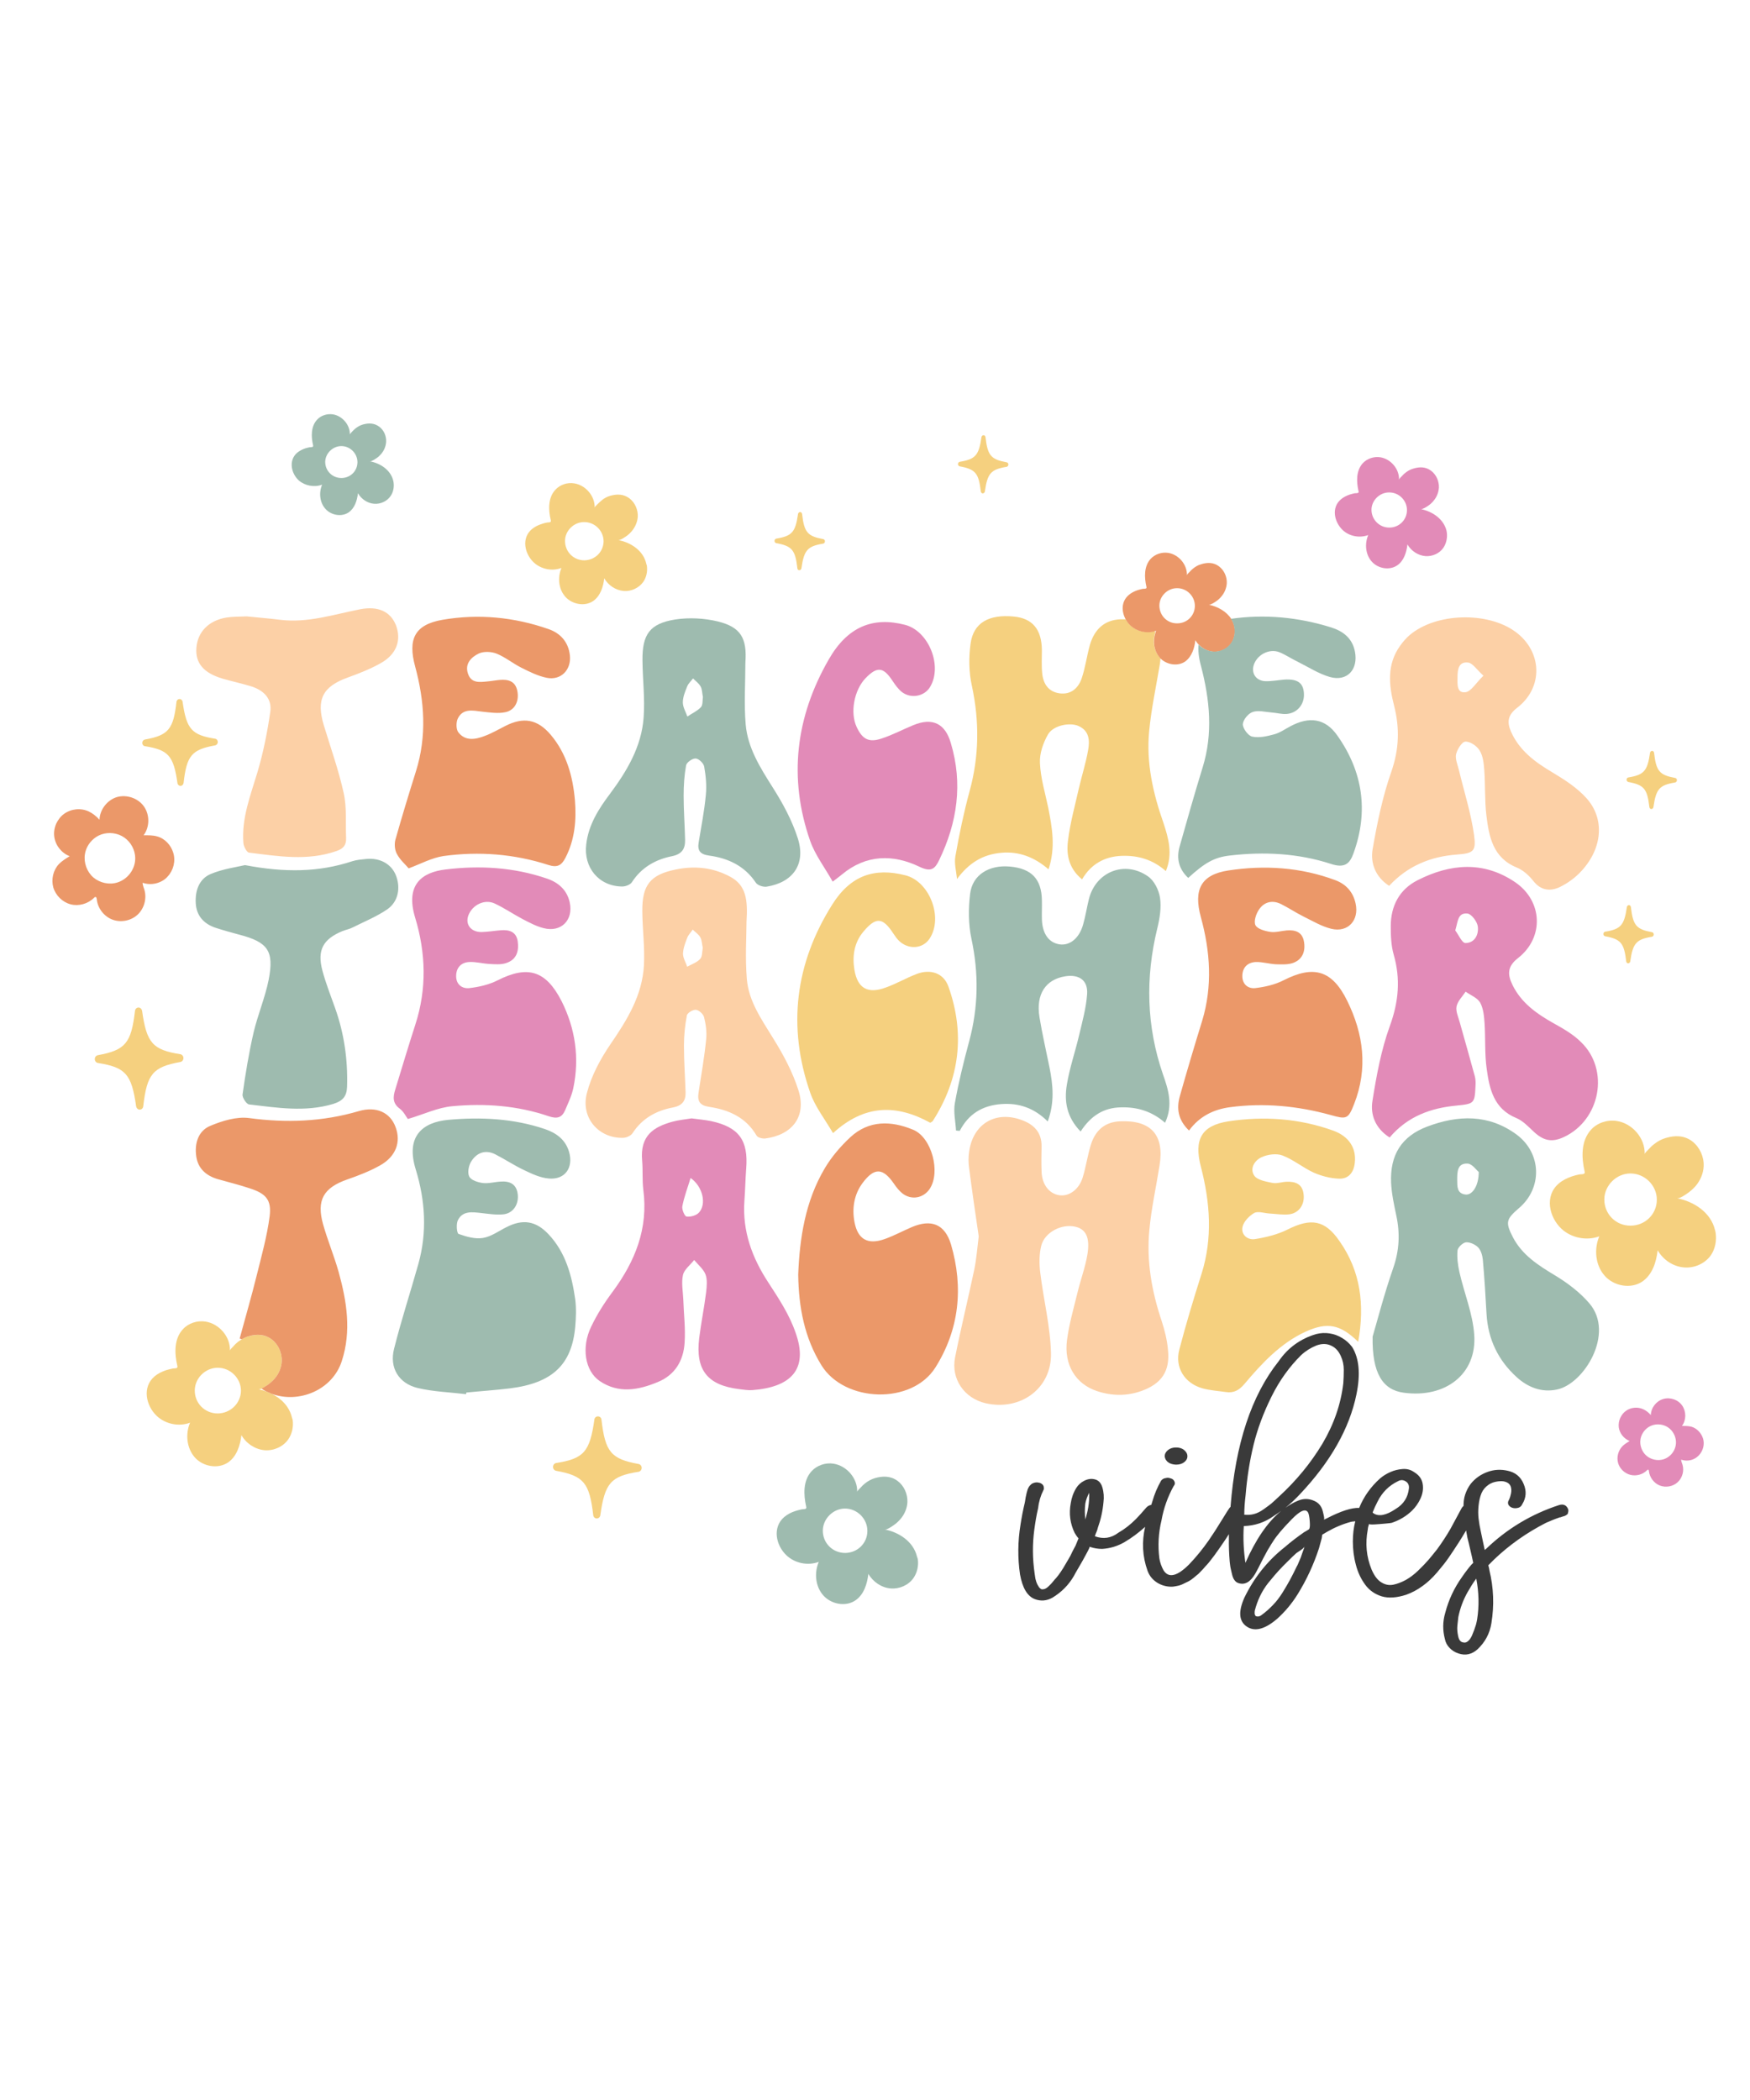
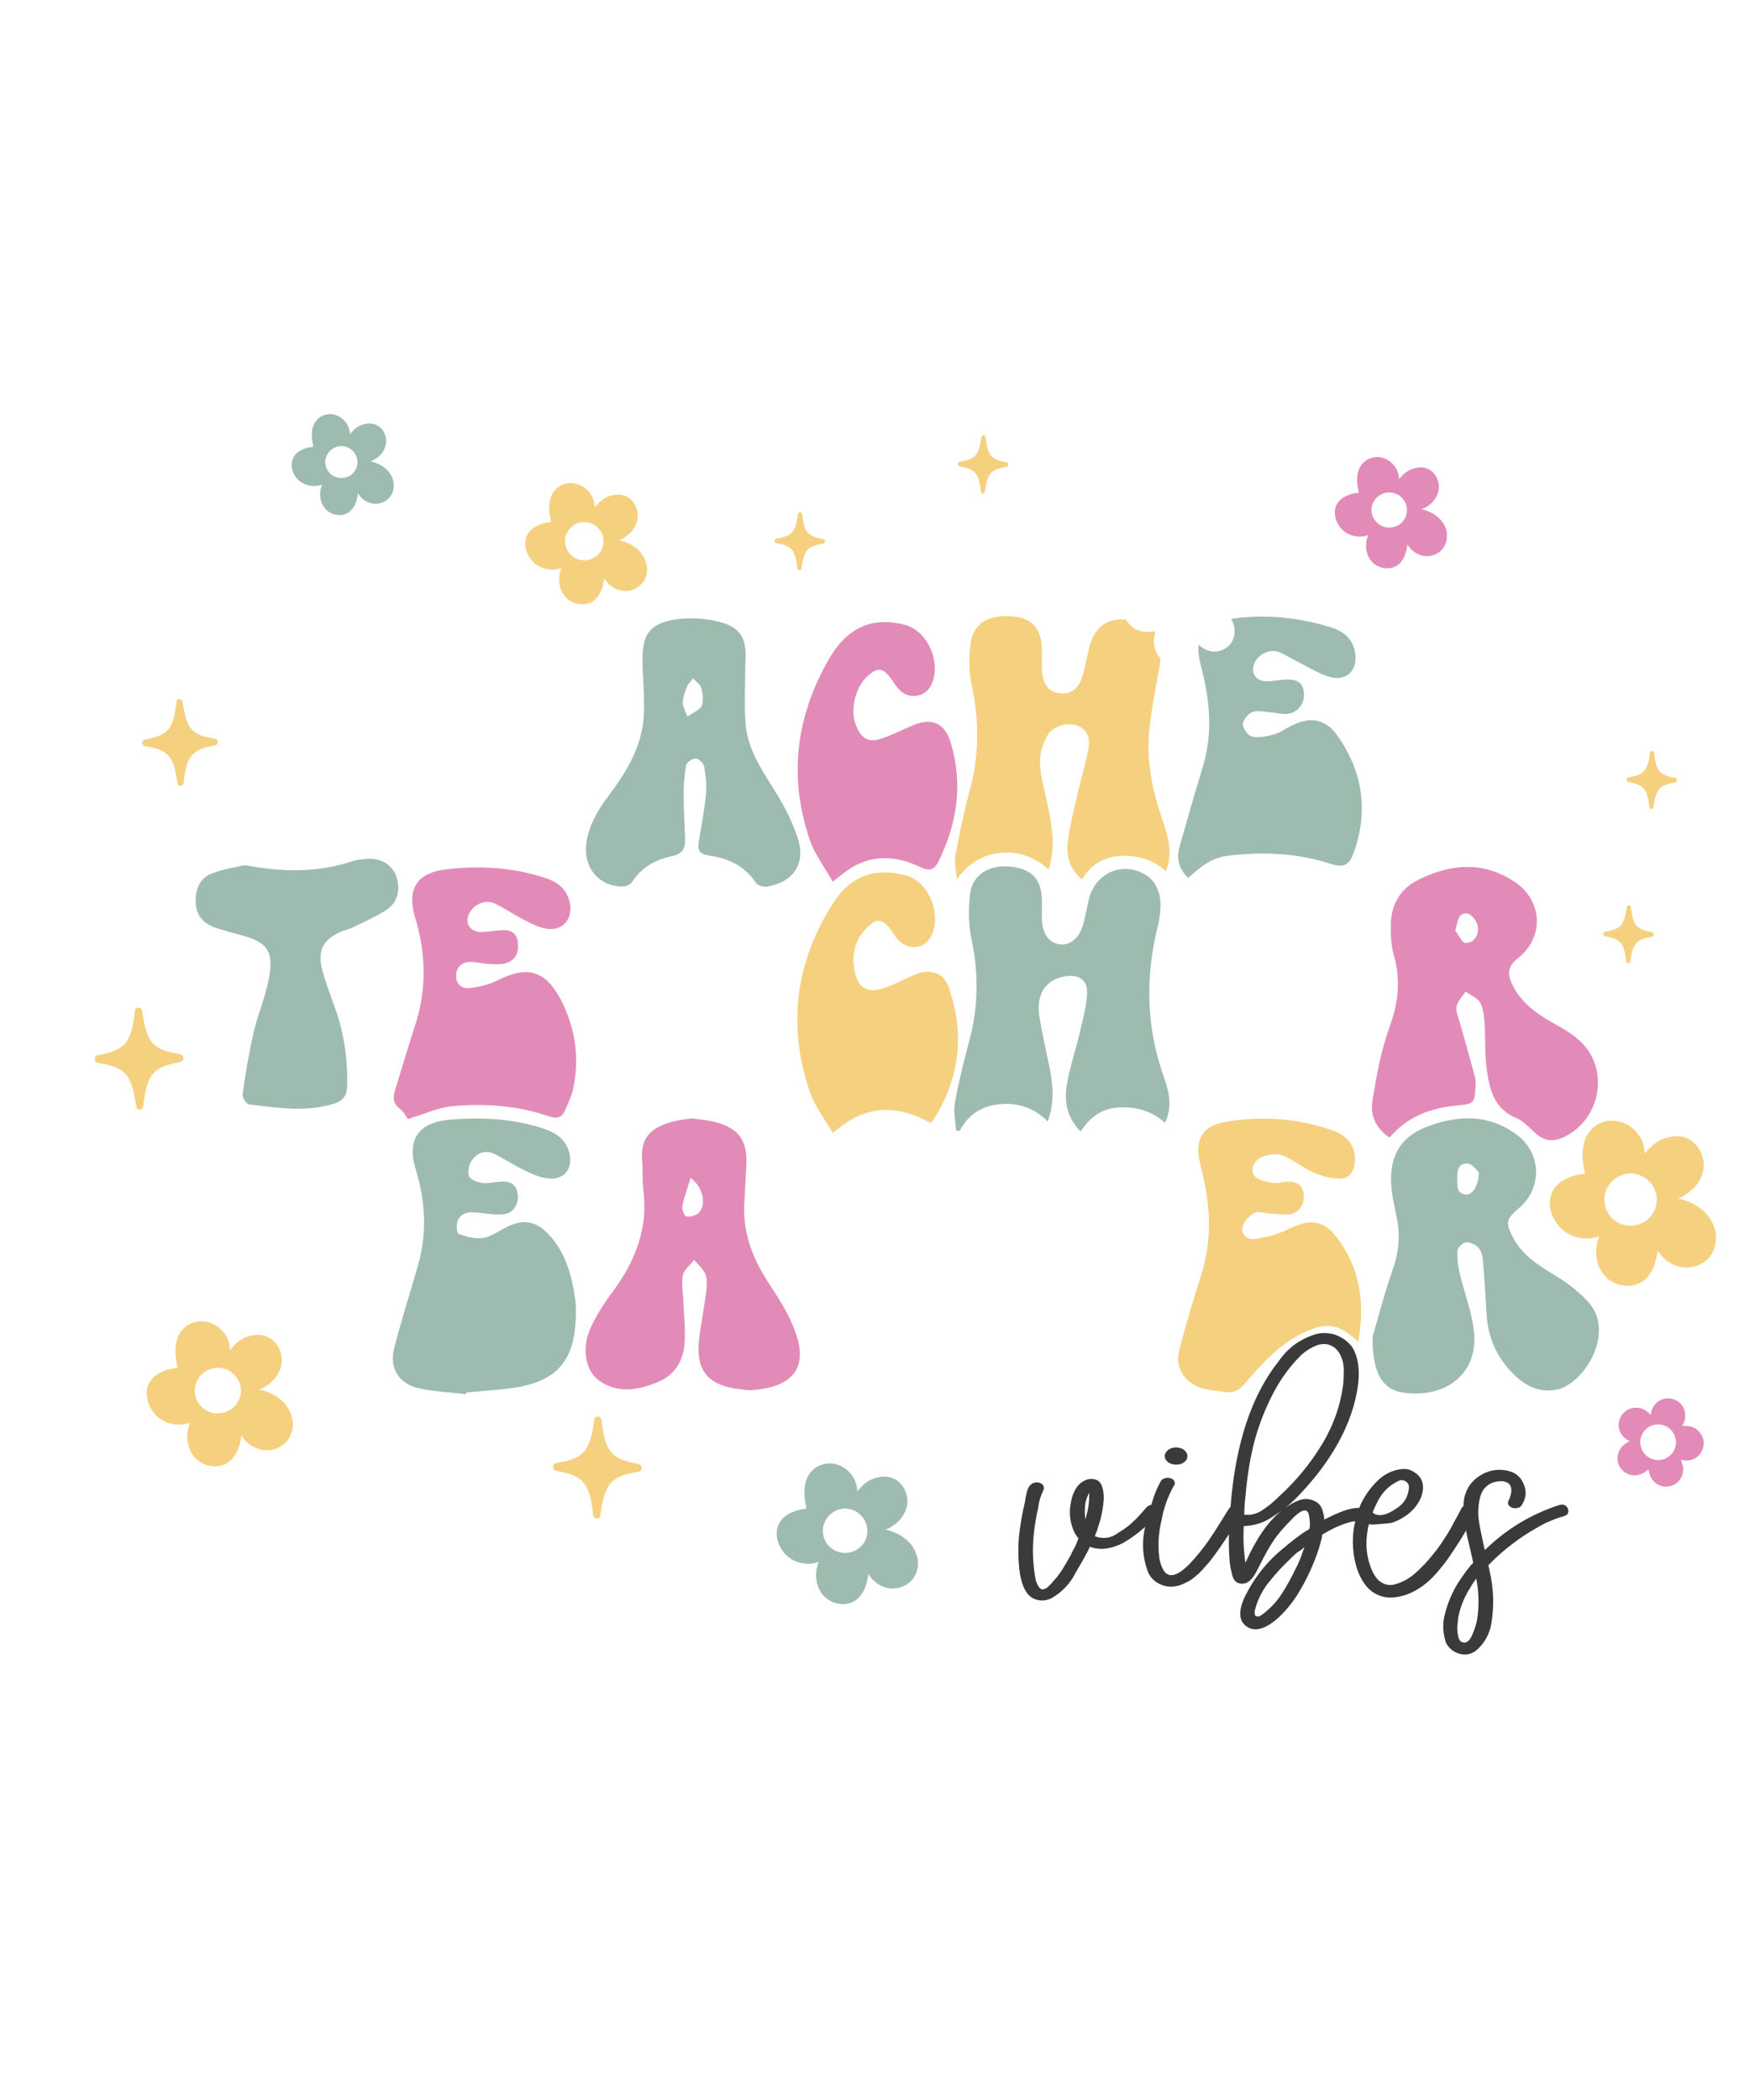
<svg xmlns="http://www.w3.org/2000/svg" version="1.1" id="Layer_1" x="0px" y="0px" viewBox="0 0 1080 1296" style="enable-background:new 0 0 1080 1296;" xml:space="preserve">
  <style type="text/css"> .st0{fill:#F5D07F;} .st1{fill:#EB9869;} .st2{fill:#E28BB8;} .st3{fill:#9EBBAF;} .st4{fill:#FCD0A6;} .st5{fill:#3A3A3A;} </style>
  <path class="st0" d="M709.2,451.2c1.3-13.6,4.2-27.1,6.5-40.7c0.2-1.4,0.4-2.8,0.5-4.2c-0.2-0.2-0.4-0.4-0.6-0.7 c-3.6-4.1-4.4-10.2-2.6-15.4c-0.2-0.3-0.4-0.5-0.6-0.8c-5.1,1.5-11,0.2-14.8-3.5c-1.1-1.1-2.1-2.3-2.9-3.7c-1.1,0-2.2,0-3.3,0 c-9.4,0.4-15.9,5.8-18.8,15.9c-1.9,6.8-2.8,14-5.1,20.7c-2.1,6-6.7,10-13.5,9.1c-6.9-0.9-10.1-5.8-10.8-12.2 c-0.5-4.9-0.2-9.8-0.2-14.7c-0.2-12.7-5.9-19.4-17.3-20.5c-15.4-1.5-24.9,3.8-26.7,16.6c-1.2,8.6-1.1,17.8,0.8,26.2 c4.7,21.9,4.5,43.3-1.4,64.9c-3.6,13.2-6.4,26.7-8.8,40.3c-0.8,4.5,0.6,9.3,1,14c7.3-9.9,15.9-15.2,27.3-16.2 c11-1,20.5,2.7,29.2,10.2c4.5-13.6,2.2-25.8-0.2-38.1c-1.9-9.1-4.7-18.2-5.1-27.5c-0.3-5.9,2-12.5,5-17.7c3.3-5.6,13.4-7.5,18.7-5.2 c6.9,3,7.1,9.2,6,15.1c-1.4,7.9-3.9,15.7-5.7,23.5c-2.4,10.7-5.4,21.4-6.7,32.3c-1.1,8.6,0.5,17.1,8.7,23.8 c5.5-9.5,14-14.1,24.3-14.5c10-0.4,19.3,2.2,27.4,9.4c4.4-10.7,1.6-20.3-1.4-29.5C711.6,489.7,707.3,470.8,709.2,451.2z M794.6,758.8c-6.2,3.1-13.2,4.8-20.1,5.9c-4.6,0.7-8.7-2.7-7.7-7.5c0.7-3.3,4.1-6.8,7.2-8.6c2.3-1.3,6.2,0.1,9.3,0.3 c4.1,0.2,8.4,1,12.4,0.5c6.1-0.8,9.6-6.2,8.8-12.4c-0.7-6.3-5-7.9-10.5-7.7c-2.9,0.1-6,1.3-8.8,0.7c-3.9-0.8-9.2-1.7-11.1-4.4 c-3.1-4.5,0.3-9.6,4.6-11.5c3.8-1.7,9.1-2.4,12.8-1c6.8,2.6,12.7,7.6,19.3,10.6c4.8,2.1,10.2,3.5,15.4,3.7c6,0.3,9.3-3.8,9.9-9.8 c1-8.9-3.4-16.2-13.2-19.8c-21-7.6-42.9-9.1-64.7-5.8c-17,2.6-21.4,11.5-17.1,28c5.7,22,7.4,44,0.4,66.2c-4.9,15.4-9.6,31-13.7,46.7 c-2.9,11.1,3.3,20.8,14.3,23.9c4.7,1.3,9.7,1.6,14.5,2.3c4.8,0.7,8.1-1.1,11.4-5c10.8-12.8,22.2-25.1,37.8-32.3 c13.3-6,21.2-4.6,32.4,6.3c4.1-22.9,1.5-43.6-11.5-62.1C817.6,752.7,808.9,751.6,794.6,758.8z M565.4,601.2 c-6.4,2.5-12.4,6-18.9,8.3c-10.9,4-17.3,0.5-19.2-11c-1.4-8.4-0.2-16.8,5.6-23.6c7.7-9.2,11.9-8.8,18.4,1.2c1.1,1.6,2.2,3.3,3.6,4.6 c5.8,5.5,14.5,4.9,18.7-1.3c8.7-12.9,0.2-35.4-14.8-39.2c-19.1-4.9-33.8,0-45.1,17.9c-23,36.4-27.9,75.6-13.6,116.5 c3,8.5,8.9,16,14,24.7c19.7-18,39.4-17.7,60-6.4c0.6-0.4,1.4-0.7,1.7-1.3c16.5-25.9,19.8-53.6,9.6-82.5 C582.5,600.5,574.2,597.7,565.4,601.2z M180.1,874.6c-1.6-6.6-6.5-11.5-12.4-14.4c-1-0.5-2.1-1-3.2-1.4c-1.6-0.6-3.3-1.1-5-1.4 c0.5,0.1,1.2-0.1,1.9-0.4c1.5-0.6,3.1-1.8,3.9-2.4c1.5-1,3-2.4,4.2-3.8c2.6-3,4.2-6.8,4.4-10.7c0.2-5.1-2.1-10.4-6.2-13.5 c-4.4-3.3-9.4-3.3-14.4-1.9c-1.4,0.4-2.8,1-4,1.8c-0.8,0.5-1.6,1-2.4,1.6c-1,0.8-2,1.7-2.8,2.7c-0.5,0.5-2.1,2-2.2,2.7 c0.3-8.6-6.7-16.6-15.1-17.9c-5.1-0.8-10.6,1-14,4.8c-5.5,6-5.1,15-3.4,22.4c0.1,0.4,0.2,0.8,0,1.1c-0.4,0.8-2.2,0.5-2.9,0.7 c-1.3,0.3-2.7,0.6-4,1c-2.6,0.9-5.1,2.1-7.1,3.8c-7.8,6.6-5.4,18.1,1.4,24.5c5.4,5,13.6,6.7,20.5,4.1c-3,7-2.1,15.7,2.9,21.4 s14.3,7.4,20.6,3.1c5.3-3.7,7.4-10.4,8.2-16.8c2.9,5.1,8.4,8.8,14.4,9.3c5.5,0.4,11.3-2.1,14.5-6.7c2.4-3.5,3.3-7.9,2.7-12.1 C180.4,875.6,180.3,875.1,180.1,874.6z M134.4,872.3c-8,0-14.3-6.3-14.2-14.3c0.1-7.5,6.5-13.8,14-13.9c7.9-0.1,14.5,6.4,14.5,14.2 C148.6,866,142.3,872.2,134.4,872.3z M398.8,347.7c-1.9-8-9.5-12.9-17.2-14.4c1.2,0.2,3.9-1.7,4.8-2.3c1.3-0.9,2.5-2,3.5-3.2 c2.1-2.5,3.5-5.7,3.7-8.9c0.2-4.3-1.7-8.7-5.1-11.3c-3.7-2.8-7.8-2.8-12-1.6c-2,0.6-3.7,1.5-5.3,2.9c-0.8,0.7-1.6,1.4-2.4,2.2 c-0.4,0.4-1.8,1.7-1.8,2.2c0.2-7.2-5.6-13.9-12.6-15c-4.3-0.7-8.8,0.8-11.7,4c-4.6,5-4.3,12.5-2.8,18.7c0.1,0.3,0.1,0.6,0,0.9 c-0.4,0.7-1.8,0.4-2.4,0.6c-1.1,0.2-2.2,0.5-3.3,0.9c-2.2,0.7-4.2,1.7-6,3.2c-6.5,5.5-4.5,15.1,1.2,20.5c4.5,4.2,11.4,5.6,17.1,3.4 c-2.5,5.8-1.8,13.1,2.4,17.8c4.2,4.7,12,6.2,17.2,2.6c4.4-3.1,6.2-8.7,6.8-14c2.5,4.3,7,7.4,12,7.8c4.6,0.4,9.4-1.8,12.1-5.6 c2-2.9,2.7-6.6,2.2-10.1C399,348.6,398.9,348.2,398.8,347.7z M360.6,345.8c-6.7,0-11.9-5.3-11.9-12c0-6.2,5.4-11.6,11.7-11.6 c6.6-0.1,12.1,5.3,12.1,11.9C372.4,340.6,367.2,345.7,360.6,345.8z M1058.8,760.9c-0.1-0.6-0.2-1.2-0.4-1.8 c-2.6-10.9-13-17.6-23.4-19.6c1.7,0.3,5.3-2.3,6.6-3.2c1.7-1.2,3.4-2.7,4.8-4.3c2.9-3.4,4.8-7.7,5-12.2c0.3-5.9-2.4-11.8-7-15.4 c-5-3.8-10.7-3.8-16.4-2.1c-2.7,0.8-5.1,2.1-7.3,3.9c-1.2,0.9-2.2,1.9-3.2,3c-0.5,0.6-2.4,2.3-2.5,3c0.3-9.8-7.6-18.9-17.2-20.4 c-5.8-0.9-12.1,1.1-16,5.5c-6.2,6.9-5.8,17.1-3.9,25.5c0.1,0.4,0.2,0.9,0,1.2c-0.5,0.9-2.5,0.6-3.3,0.8c-1.5,0.3-3,0.7-4.5,1.2 c-2.9,1-5.8,2.4-8.1,4.4c-8.9,7.5-6.1,20.6,1.6,27.9c6.1,5.7,15.5,7.6,23.4,4.7c-3.4,7.9-2.4,17.9,3.3,24.3 c5.7,6.5,16.3,8.4,23.4,3.5c6-4.2,8.5-11.9,9.3-19.2c3.4,5.9,9.6,10.1,16.4,10.6c6.3,0.5,12.9-2.4,16.5-7.6 C1058.5,770.7,1059.5,765.7,1058.8,760.9z M1006.3,756.4c-9.1,0.1-16.3-7.2-16.2-16.3c0.1-8.5,7.4-15.8,15.9-15.9 c9-0.1,16.5,7.3,16.5,16.2C1022.5,749.3,1015.3,756.4,1006.3,756.4z M1004.9,482.6c9.7,1.8,11.7,4.2,13,15.5 c0.1,0.7,0.6,1.2,1.2,1.2c0,0,0,0,0,0c0.6,0,1.2-0.5,1.3-1.2c1.6-11.2,3.7-13.6,13.4-15.2c0.6-0.1,1.1-0.7,1.1-1.4 c0-0.7-0.4-1.3-1.1-1.4c-9.7-1.8-11.7-4.2-13-15.5c-0.1-0.7-0.6-1.2-1.2-1.2c0,0,0,0,0,0c-0.6,0-1.2,0.5-1.3,1.2 c-1.6,11.2-3.7,13.6-13.4,15.2c-0.6,0.1-1.1,0.7-1.1,1.4C1003.9,481.9,1004.3,482.4,1004.9,482.6z M990.6,577.8 c9.7,1.8,11.7,4.2,13,15.5c0.1,0.7,0.6,1.2,1.2,1.2c0,0,0,0,0,0c0.6,0,1.2-0.5,1.3-1.2c1.6-11.2,3.7-13.6,13.4-15.2 c0.6-0.1,1.1-0.7,1.1-1.4c0-0.7-0.4-1.3-1.1-1.4c-9.7-1.8-11.7-4.2-13-15.5c-0.1-0.7-0.6-1.2-1.2-1.2c0,0,0,0,0,0 c-0.6,0-1.2,0.5-1.3,1.2c-1.6,11.2-3.7,13.6-13.4,15.2c-0.6,0.1-1.1,0.7-1.1,1.4C989.5,577.1,990,577.7,990.6,577.8z M592.3,287.8 c9.7,1.8,11.7,4.2,13,15.5c0.1,0.7,0.6,1.2,1.2,1.2c0,0,0,0,0,0c0.6,0,1.2-0.5,1.3-1.2c1.6-11.2,3.7-13.6,13.4-15.2 c0.6-0.1,1.1-0.7,1.1-1.4c0-0.7-0.4-1.3-1.1-1.4c-9.7-1.8-11.7-4.2-13-15.5c-0.1-0.7-0.6-1.2-1.2-1.2c0,0,0,0,0,0 c-0.6,0-1.2,0.5-1.3,1.2c-1.6,11.2-3.7,13.6-13.4,15.2c-0.6,0.1-1.1,0.7-1.1,1.4C591.2,287.1,591.7,287.7,592.3,287.8z M493.3,351.9 C493.3,351.9,493.3,351.9,493.3,351.9c0.7,0,1.2-0.5,1.3-1.2c1.6-11.2,3.7-13.6,13.4-15.2c0.6-0.1,1.1-0.7,1.1-1.4 c0-0.7-0.4-1.3-1.1-1.4c-9.7-1.8-11.7-4.2-13-15.5c-0.1-0.7-0.6-1.2-1.2-1.2c0,0,0,0,0,0c-0.6,0-1.2,0.5-1.3,1.2 c-1.6,11.2-3.7,13.6-13.4,15.2c-0.6,0.1-1.1,0.7-1.1,1.4c0,0.7,0.4,1.3,1.1,1.4c9.7,1.8,11.7,4.2,13,15.5 C492.1,351.4,492.6,351.9,493.3,351.9z M394.1,903.5c-17-3.1-20.6-7.4-22.9-27.3c-0.1-1.2-1-2.1-2.2-2.1c0,0,0,0,0,0 c-1.1,0-2.1,0.8-2.2,2.1c-2.8,19.8-6.5,24-23.6,26.7c-1.1,0.2-1.9,1.2-1.9,2.4c0,1.2,0.8,2.2,1.9,2.4c17,3.1,20.6,7.4,22.9,27.3 c0.1,1.2,1,2.1,2.2,2.1c0,0,0,0,0,0c1.1,0,2.1-0.8,2.2-2.1c2.8-19.8,6.5-24,23.6-26.7c1.1-0.2,1.9-1.2,1.9-2.4 C396,904.7,395.2,903.7,394.1,903.5z M89.4,460.5c14.5,2.3,17.7,5.9,20.1,22.7c0.1,1,0.9,1.8,1.9,1.8c0,0,0,0,0,0 c1,0,1.7-0.8,1.9-1.8c1.9-16.9,5-20.6,19.5-23.2c0.9-0.2,1.6-1,1.6-2.1c0-1-0.7-1.9-1.6-2c-14.5-2.3-17.7-5.9-20.1-22.7 c-0.1-1-0.9-1.8-1.9-1.8c0,0,0,0,0,0c-1,0-1.8,0.8-1.9,1.8c-1.9,16.9-5,20.6-19.5,23.2c-0.9,0.2-1.6,1-1.6,2.1 C87.8,459.5,88.5,460.4,89.4,460.5z M111.3,655.4c1.1-0.2,1.9-1.2,1.9-2.4c0-1.2-0.8-2.2-1.9-2.4c-17.1-2.7-20.8-6.9-23.6-26.7 c-0.2-1.2-1.1-2.1-2.2-2.1c0,0,0,0,0,0c-1.2,0-2.1,0.9-2.2,2.1c-2.3,19.8-5.9,24.2-22.9,27.3c-1.1,0.2-1.9,1.2-1.9,2.4 c0,1.2,0.8,2.2,1.9,2.4c17.1,2.7,20.8,6.9,23.6,26.7c0.2,1.2,1.1,2.1,2.2,2.1c0,0,0,0,0,0c1.2,0,2.1-0.9,2.2-2.1 C90.7,662.8,94.3,658.5,111.3,655.4z" />
-   <path class="st1" d="M831.4,617.6c-9.3-18.9-20.7-22.1-39.3-12.6c-5.3,2.7-11.5,4.1-17.4,4.8c-4.5,0.5-8.1-2.4-8-7.6 c0.1-5.2,3.3-8.3,8.4-8.5c4.1-0.1,8.2,1.2,12.4,1.4c3.6,0.1,7.5,0.3,10.7-0.9c5.8-2.2,7.6-7.4,6.5-13.3c-1.1-5.8-5.4-7.1-10.6-6.7 c-3.4,0.3-6.9,1.4-10.2,0.9c-3.3-0.5-7.9-1.8-9.1-4.1c-1.2-2.4,0.4-7.1,2.2-9.7c3.2-4.8,8.4-6,13.7-3.3c4.6,2.3,8.9,5.2,13.5,7.5 c5.7,2.8,11.3,6.2,17.4,7.7c10.3,2.5,17.3-5.3,15-15.6c-1.5-7-5.8-11.9-12.5-14.4c-21.4-8-43.7-9.4-66-6c-17.1,2.6-21.6,12-17,28.8 c5.8,21.2,7.3,42.5,0.8,64c-4.8,15.5-9.4,31-13.8,46.6c-2.1,7.5-1.1,14.6,5.7,21.1c6.5-8.9,15.4-13.1,25.3-14.4 c20.9-2.8,41.7-0.8,62,4.8c9.7,2.7,10.9,2.8,14.6-6.8C844.3,659.3,841.5,638.1,831.4,617.6z M339.9,453.5 c-8.2-9.7-16.9-11.2-28.2-5.4c-4.2,2.1-8.2,4.5-12.6,6.1c-5.7,2.2-11.9,3.3-16.2-2.2c-1.5-1.9-1.5-6.4-0.3-8.7 c3.2-6.3,9.3-4.8,15-4.1c4.8,0.5,9.8,1.3,14.4,0.3c6-1.3,8.6-7.2,7.2-13.4c-1.3-5.8-5.6-6.9-10.7-6.5c-2.4,0.2-4.9,0.7-7.3,0.9 c-5,0.5-10.4,1.4-12.4-4.8c-2.1-6.1,2.1-10.2,6.7-12.4c3-1.4,7.8-1.2,11,0.1c5.4,2.2,10.1,6.1,15.3,8.7c5,2.5,10.2,5.1,15.6,6.2 c8.8,1.8,15.3-5,14.3-13.9c-0.9-8.2-5.9-13.7-13.3-16.2c-21.2-7.4-43.2-9.5-65.3-5.7c-17.2,3-21.5,11.9-16.9,28.8 c5.8,21.4,7.3,43,0.5,64.7c-4.4,14-8.7,28.1-12.7,42.3c-0.7,2.7-0.4,6.4,1,8.8c1.9,3.6,5.2,6.4,7.2,8.8c7.3-2.7,14.2-6.5,21.5-7.6 c21.9-3,43.7-1.3,64.7,5.5c5.5,1.8,8.1,0.3,10.5-4.3c5.9-11.3,6.9-23.5,5.9-35.8C353.5,479,349.6,465,339.9,453.5z M562.7,757.3 c-5.6,2.4-11.1,5.4-16.8,7.4c-10.2,3.6-16.4,0.3-18.5-10.2c-1.7-8.6-0.4-17.3,5-24.5c7.2-9.6,12.5-9.3,19.2,0.4 c1.5,2.2,3.2,4.4,5.3,6.1c5.5,4.3,12.9,3,16.8-2.7c7-10.4,1.3-31.9-10.2-36.6c-13.5-5.6-27.2-6-38.7,4.6c-6,5.6-11.6,12.1-15.8,19.2 c-12.1,20.4-15.5,43.2-16.4,65.6c0.3,20.4,3.9,39,14.3,55.9c14.2,23.1,55.8,24.6,70.4,1.4c14.7-23.4,17.4-49.3,9.6-75.9 C583.1,755.4,574.7,752.2,562.7,757.3z M221.5,685.7c-22.4,6.6-44.8,7.4-67.8,4.3c-7.7-1-16.5,1.7-23.9,4.8 c-7.5,3.1-9.8,10.9-8.7,18.7c1,7.6,6.1,12.1,13.3,14.2c6.6,1.9,13.3,3.5,19.8,5.7c9.9,3.2,13.5,7.1,12.2,17.3 c-1.6,12.3-5,24.4-8,36.5c-3.2,13-7,25.9-10.5,38.9c0.5,0.1,1,0.3,1.4,0.4c1.3-0.8,2.6-1.4,4-1.8c5-1.5,10-1.4,14.4,1.9 c4.1,3.1,6.4,8.4,6.2,13.5c-0.2,3.9-1.8,7.7-4.4,10.7c-1.2,1.4-2.7,2.7-4.2,3.8c-0.8,0.5-2.5,1.7-3.9,2.4c1,0.7,2.1,1.3,3.1,1.8 c1.1,0.4,2.2,0.9,3.2,1.4c16.8,6.1,37.4-2.3,43.2-20.1c6.1-18.6,3.1-37-1.9-55.1c-2.8-9.9-6.8-19.5-9.6-29.4 c-4.2-15,0.3-22.6,14.9-27.7c6.9-2.4,13.9-5.1,20.3-8.7c9.8-5.5,13-14.5,9.5-23.7C240.9,686.8,232.5,682.5,221.5,685.7z M737.7,395.1c0.6,1,1.3,2,2.2,2.8c2.4,2.4,5.5,4.1,8.9,4.3c4.2,0.3,8.7-1.6,11.1-5.2c1.8-2.7,2.5-6.1,2.1-9.3 c-0.1-0.4-0.1-0.8-0.2-1.2c-0.4-1.6-1.1-3.1-1.9-4.5c-3-4.7-8.5-7.7-13.9-8.8c1.1,0.2,3.6-1.5,4.5-2.1c1.2-0.8,2.3-1.8,3.2-2.9 c2-2.3,3.2-5.2,3.4-8.2c0.2-4-1.6-8-4.7-10.4c-3.4-2.6-7.2-2.6-11.1-1.4c-1.8,0.5-3.4,1.4-4.9,2.6c-0.8,0.6-1.5,1.3-2.2,2.1 c-0.4,0.4-1.6,1.5-1.7,2.1c0.2-6.6-5.1-12.8-11.6-13.8c-3.9-0.6-8.1,0.8-10.8,3.7c-4.2,4.7-3.9,11.5-2.6,17.2c0.1,0.3,0.1,0.6,0,0.8 c-0.3,0.6-1.7,0.4-2.3,0.5c-1,0.2-2.1,0.5-3.1,0.8c-2,0.7-3.9,1.6-5.5,3c-4.7,4-4.6,10.2-1.8,15.2c0.8,1.4,1.7,2.6,2.9,3.7 c3.9,3.6,9.7,5,14.8,3.5c0.3-0.1,0.7-0.2,1-0.3c-0.2,0.4-0.3,0.7-0.4,1.1c-1.8,5.2-1,11.3,2.6,15.4c0.2,0.2,0.4,0.5,0.6,0.7 c4,3.8,10.6,4.9,15.2,1.7C735.5,405.2,737.2,400,737.7,395.1z M715.5,373.7c0-5.7,5-10.7,10.8-10.7c6.1-0.1,11.1,4.9,11.1,10.9 c0,6-4.8,10.8-10.9,10.8C720.4,384.8,715.5,379.9,715.5,373.7z M97,516.2c-2.7-0.8-5.6-0.7-8.4-0.7c3.8-5,3.9-12.5,0.3-17.7 c-3.6-5.2-10.6-7.6-16.7-5.9c-6,1.8-10.6,7.7-10.8,14c-1.9-2.1-4.1-3.9-6.6-5.1c-4.9-2.3-10.9-1.7-15.3,1.5c-2.1,1.5-3.7,3.7-4.8,6 c-1.1,2.5-1.6,5.4-1.2,8.1c0.7,5.3,4.5,10.1,9.5,12c-2.3,1.4-4.7,2.9-6.6,4.8c-3.6,3.8-4.9,9.5-3.5,14.5c1.5,5,5.7,9.1,10.7,10.4 c5,1.3,10.7-0.3,14.4-4c0.3-0.3,0.7-0.7,1.1-0.5c0.4,0.1,0.5,0.7,0.6,1.2c0.5,5.6,4.4,10.7,9.6,12.7s11.5,0.8,15.6-3 c4.1-3.8,5.8-10,4.2-15.4c-0.4-1.4-1.1-2.8-1.1-4.3c4,1.4,8.6,0.9,12.2-1.2c1.2-0.7,2.4-1.6,3.3-2.7c3.6-3.9,5-9.6,3.4-14.7 C105.5,521.6,101.8,517.5,97,516.2z M72.5,544.6c-5.1,1.6-10.9,0.3-14.9-3.1c-4-3.5-6-9.1-5.2-14.3c0.1-0.5,0.2-1,0.3-1.5 c1.1-4.3,4.2-8,8.1-10c4.4-2.2,9.9-2.1,14.3,0.2c4.4,2.3,7.5,6.8,8.2,11.7C84.4,534.9,79.7,542.3,72.5,544.6z" />
  <path class="st2" d="M958.8,631.5c-10.5-5.9-20-12.6-25.4-23.7c-3-6.2-3.4-11.2,3.4-16.5c16.3-12.7,15.3-35.3-1.8-46.9 c-19.5-13.2-40-11.4-60.1-1.2c-11.3,5.7-16.6,15.9-16.6,28.4c0,5.8,0.2,11.9,1.8,17.5c4.3,15,3.1,29-2.3,43.9 c-5.4,14.8-8.3,30.7-10.8,46.4c-1.4,8.6,1.8,17,10.6,22.6c11.1-13.1,25.4-18.2,41.3-19.7c10.9-1.1,11.2-1.3,11.7-12.1 c0.1-1.9,0.1-4-0.4-5.9c-3-11.1-6.2-22.2-9.3-33.3c-0.9-3.3-2.6-6.9-2-9.9c0.7-3.3,3.6-6.1,5.6-9.1c3.1,2.2,7.3,3.8,9,6.8 c2,3.7,2.4,8.5,2.7,12.8c0.6,9.3,0,18.8,1.3,28c1.7,12.5,4.4,24.7,18.3,30.4c3.9,1.6,7.2,5.1,10.4,8.1c6.3,6,11.5,7.1,19,3.6 c22.5-10.6,28.3-41.5,10.5-58.6C970.9,638.3,964.7,634.8,958.8,631.5z M904.4,582c-2.1,0-4.2-5-6.3-7.8c1.7-5.4,1.4-11.1,7.6-10.4 c2.4,0.3,5.8,4.8,6.3,7.8C912.7,576.6,910.3,581.9,904.4,582z M474.3,791.7c-10.2-15.5-16.2-31.9-14.9-50.6 c0.5-6.6,0.6-13.3,1.1-19.9c1.4-17.5-4.5-25.6-21.6-29.3c-3.8-0.8-7.8-1.1-12.1-1.7c-3.8,0.6-8,1-12,2.1c-10.9,3.1-20,8.1-18.5,24.1 c0.5,5.9,0,11.9,0.7,17.7c3.2,24-5,44.3-19,63.2c-5,6.7-9.5,13.8-13.1,21.3c-6.3,12.9-3.9,27.5,5.2,33.7c11.7,7.9,23.9,5.6,35.9,0.6 c10.7-4.4,15.8-13.3,16.5-24.2c0.6-8.8-0.5-17.6-0.8-26.5c-0.2-5.1-1.3-10.5-0.2-15.4c0.8-3.4,4.5-6.1,6.9-9.2 c2.4,2.9,5.7,5.6,7,8.9c1.2,3.2,0.8,7.3,0.4,10.9c-1.2,9.5-3.1,18.9-4.3,28.4c-2.4,19.7,5.1,29.1,24.7,31.5c2.7,0.3,5.4,0.8,8.1,0.6 c23.8-1.8,34.8-12.8,26.7-35.4C487.3,811.6,480.7,801.5,474.3,791.7z M431.3,748.4c-1.7,1.8-5.2,2.7-7.6,2.4c-1.2-0.2-3-4.4-2.6-6.4 c1.1-5.7,3.2-11.3,5.1-17.4C433.9,732.4,436.1,743.3,431.3,748.4z M307.1,605c-5.3,2.7-11.5,4.1-17.4,4.8c-4.4,0.5-8.2-2.1-8.2-7.4 c0-5.2,3.1-8.5,8.2-8.7c4.1-0.2,8.2,1,12.4,1.2c3.4,0.2,7,0.5,10.1-0.5c6.5-2,8.2-7.3,7.3-13.5c-0.9-5.9-5.2-7.2-10.4-6.8 c-3.9,0.3-7.8,1-11.7,1.1c-6.7,0.2-10.5-4.7-8.3-10.4c2.5-6.4,10-10.1,16.2-7.2c6,2.8,11.5,6.6,17.4,9.7c4.1,2.1,8.3,4.4,12.8,5.5 c10.8,2.8,18.5-5,16.1-15.9c-1.7-7.7-7-12.3-14.1-14.7c-20.4-7-41.5-8.2-62.6-5.6c-14.4,1.7-24.9,9.3-18.7,29.7 c6.6,21.7,7.3,44,0.1,66.1c-4.3,13.3-8.3,26.7-12.4,40.1c-1.4,4.5-1.7,8.4,2.8,11.7c2.4,1.8,3.9,4.9,5,6.4 c9.8-2.9,18.5-7.1,27.4-7.9c20.1-1.9,40.3-0.4,59.6,6.2c5.1,1.7,8,0.9,10-3.6c1.9-4.5,4.1-9,5.1-13.7c3.9-18.7,1.3-36.7-7.2-53.7 C336.9,598.9,325.7,595.6,307.1,605z M563.7,447.5c-6.6,2.7-12.9,6.1-19.7,8.3c-7.8,2.6-11.8,0.4-15.3-7.1 c-4.2-8.9-1.6-22.8,5.5-30.2c7.2-7.4,11-6.9,16.7,1.8c1.6,2.4,3.4,4.9,5.6,6.7c5.6,4.4,13.9,2.8,17.4-2.9c8-13-0.7-34.7-15.4-38.5 c-19.8-5.1-35.4,1.1-47,21.3c-20.4,35.4-25.1,73.1-11.5,112.1c3.1,8.7,9,16.4,13.9,25.1c3.1-2.4,4.5-3.4,5.8-4.5 c14.8-12.3,31.5-12.5,47.7-4.7c7.3,3.5,9.6,1.3,12.2-4.1c11.2-23.2,14.7-47.2,7.2-72.2C583.3,446.4,575.4,442.7,563.7,447.5z M862.3,348.9c4.1-2.8,5.7-8,6.3-12.9c2.3,4,6.5,6.8,11.1,7.2c4.2,0.3,8.7-1.6,11.1-5.2c1.8-2.7,2.5-6.1,2.1-9.3 c-0.1-0.4-0.1-0.8-0.2-1.2c-1.8-7.3-8.8-11.9-15.8-13.3c1.1,0.2,3.6-1.5,4.5-2.1c1.2-0.8,2.3-1.8,3.2-2.9c2-2.3,3.2-5.2,3.4-8.2 c0.2-4-1.6-8-4.7-10.4c-3.4-2.6-7.2-2.6-11.1-1.4c-1.8,0.5-3.4,1.4-4.9,2.6c-0.8,0.6-1.5,1.3-2.2,2.1c-0.4,0.4-1.6,1.5-1.7,2.1 c0.2-6.6-5.1-12.8-11.6-13.8c-3.9-0.6-8.1,0.8-10.8,3.7c-4.2,4.7-3.9,11.5-2.6,17.2c0.1,0.3,0.1,0.6,0,0.8c-0.3,0.6-1.7,0.4-2.3,0.5 c-1,0.2-2.1,0.5-3.1,0.8c-2,0.7-3.9,1.6-5.5,3c-6,5.1-4.1,13.9,1.1,18.9c4.1,3.9,10.5,5.1,15.8,3.1c-2.3,5.4-1.7,12.1,2.2,16.4 C850.4,350.9,857.5,352.2,862.3,348.9z M846.4,314.6c0-5.7,5-10.7,10.8-10.7c6.1-0.1,11.1,4.9,11.1,10.9c0,6-4.8,10.8-10.9,10.8 C851.3,325.6,846.4,320.7,846.4,314.6z M1051,887.7c-1.1-3.3-3.7-6.2-7.1-7.2c-1.9-0.5-4-0.5-5.9-0.5c2.7-3.6,2.7-8.8,0.2-12.5 s-7.5-5.4-11.8-4.1c-4.3,1.3-7.5,5.4-7.6,9.9c-1.3-1.5-2.9-2.8-4.7-3.6c-3.4-1.6-7.7-1.2-10.8,1.1c-1.5,1.1-2.6,2.6-3.4,4.3 c-0.8,1.8-1.1,3.8-0.9,5.7c0.5,3.8,3.2,7.1,6.7,8.5c-1.6,1-3.3,2-4.6,3.4c-2.5,2.7-3.5,6.7-2.5,10.2c1,3.5,4,6.4,7.6,7.3 c3.6,0.9,7.6-0.2,10.2-2.8c0.2-0.2,0.5-0.5,0.8-0.4c0.3,0.1,0.4,0.5,0.4,0.8c0.4,3.9,3.1,7.6,6.8,9c3.7,1.4,8.1,0.6,11-2.1 c2.9-2.7,4.1-7.1,2.9-10.9c-0.3-1-0.8-2-0.8-3c2.8,1,6.1,0.7,8.6-0.8c0.9-0.5,1.7-1.2,2.4-1.9C1051.1,895.3,1052.1,891.3,1051,887.7 z M1026.6,900.6c-3.6,1.1-7.7,0.2-10.5-2.2c-2.8-2.4-4.3-6.4-3.7-10.1c0.1-0.3,0.1-0.7,0.2-1c0.8-3,2.9-5.7,5.7-7.1 c3.1-1.6,7-1.5,10.1,0.1c3.1,1.6,5.3,4.8,5.8,8.3C1035,893.8,1031.7,899,1026.6,900.6z" />
  <path class="st3" d="M980.9,804.4c-5.9-6.9-13.6-12.7-21.4-17.4c-10.3-6.2-20.1-12.5-25.8-23.4c-4.8-9.3-4.2-11.2,3.7-18 c14.6-12.4,14-33.8-1.3-45.3c-17.4-12.9-36.4-12.2-55.4-5c-15.8,6-22.9,17.5-22.2,34.5c0.3,6.8,1.8,13.6,3.2,20.3 c2.4,11.1,1.9,21.6-1.9,32.5c-5.6,16.1-9.9,32.8-12.7,42.3c-0.4,22.7,6.3,32.9,19.2,34.6c25.6,3.5,45.3-11.4,43.5-35.9 c-0.9-12.9-6.2-25.6-9.1-38.4c-1-4.4-1.6-9.1-1.2-13.5c0.2-1.9,3.3-4.8,5.2-5c2.5-0.2,5.7,1.3,7.5,3.1c1.7,1.7,2.6,4.8,2.9,7.4 c1,11.2,1.7,22.5,2.3,33.7c0.9,15.5,7.1,28.5,18.5,38.9c7,6.4,15.6,9.8,25.1,7.7C977.6,854,996.7,822.9,980.9,804.4z M904.4,737.2 c-5.5-0.7-5-5.3-5.1-9.1c0-4.7,0-10.4,6.5-10c2.8,0.2,5.4,4.1,6.8,5.2C912.6,731.9,908.6,737.7,904.4,737.2z M714.2,573 c1.5-6.1,2.6-12.8,1.7-18.9c-0.7-4.8-3.6-10.7-7.5-13.3c-14.3-10-32.2-2.8-36.4,14.1c-1.3,5.2-2.1,10.6-3.6,15.8 c-2.4,8.4-8.2,13-14.5,12.1c-6.6-1-10.6-6.5-10.9-15.4c-0.1-3.9,0.1-7.9,0-11.8c-0.2-13.1-6.4-19.6-19.7-20.8 c-12.9-1.2-23.2,5.1-24.6,16.8c-1.1,9.1-1.1,18.8,0.8,27.7c4.6,21.4,4.3,42.3-1.4,63.4c-3.4,12.6-6.5,25.2-8.8,38 c-1,5.5,0.4,11.4,0.7,17c0.8,0.1,1.6,0.1,2.3,0.2c5.4-10.4,13.9-15.6,25.4-16.5c11-0.9,20.6,2.4,28.9,10.7c4.4-12,3.2-22.6,1.1-33.3 c-2.1-10.4-4.5-20.7-6.2-31.1c-2.3-14.1,3.8-23.3,16-25.2c8.5-1.3,14,2.5,13.4,11c-0.6,8.5-2.9,16.8-4.9,25.2 c-2.4,10.3-5.9,20.3-7.6,30.7c-1.7,10.1-0.2,20,8.5,28.9c6.2-9.6,14.1-14.7,24.8-14.9c10.1-0.3,19.2,2.4,27.3,9.5 c5.1-10.8,2-20.6-1.3-29.9C707.5,633.3,706.8,603.4,714.2,573z M338.5,761.7c-7.8-8.3-15.9-9.5-25.9-4.4c-4.8,2.4-9.5,5.9-14.6,6.7 c-4.8,0.8-10.3-0.8-15-2.5c-1.1-0.4-1.6-6.2-0.4-8.5c3-5.9,8.8-5,14.3-4.4c4.6,0.5,9.3,1.3,13.9,0.8c6-0.7,9.5-6.3,8.7-12.5 c-0.8-6.2-4.9-8.1-10.5-7.7c-3.7,0.2-7.4,1.3-11,0.9c-3-0.4-7.3-1.7-8.4-4c-1.2-2.3-0.4-6.8,1.2-9.3c3.3-5.3,8.6-7.5,14.7-4.5 c6.1,3.1,11.9,7,18.1,9.9c4.8,2.3,9.9,4.7,15.1,5.1c10,0.9,15.3-6.7,12.5-16.4c-2.2-7.6-7.9-11.7-14.9-14.1 c-19.5-6.6-39.6-7.5-59.7-5.7c-15.9,1.5-26.4,10.2-20,30.7c5.8,18.9,7.1,38.6,1.6,58.2c-4.9,17.5-10.6,34.8-15,52.4 c-3,11.7,2.9,21.4,14.6,24.2c9.7,2.3,19.8,2.6,29.8,3.8c0.1-0.3,0.1-0.7,0.2-1c9-0.9,18.1-1.5,27.1-2.6c26-3.3,38-14.6,40.1-38 c0.5-5.6,0.7-11.4,0-16.9C352.9,787.2,349.1,772.9,338.5,761.7z M492.4,517.5c-3.5-11-9.2-21.6-15.5-31.5 c-7.7-12.2-15.4-24.3-16.7-38.8c-1.1-12.7-0.2-25.5-0.2-38.2c1.1-15.2-2.8-22-17.1-25.5c-8.3-2-17.6-2.5-26.1-1.2 c-15.8,2.5-20.5,9.2-20.3,25.3c0.1,11.8,1.6,23.6,0.7,35.3c-1.3,17.9-10.3,33-20.9,47.2c-7,9.3-13.1,19-14.5,30.9 c-1.8,14.4,7.8,26,22.2,26.1c2,0,5-1.1,6-2.7c5.9-9.1,14.6-14,24.7-16c6.3-1.3,8.2-4.7,8.1-10.1c-0.2-9.1-0.9-18.1-0.9-27.2 c0-6.3,0.4-12.6,1.5-18.7c0.3-1.9,3.9-4.4,5.9-4.3c2,0.1,5,3,5.3,5.1c1,5.7,1.6,11.7,1,17.4c-0.9,9.8-2.8,19.4-4.4,29.1 c-0.9,5.1,0.7,7.5,6.3,8.3c11.8,1.6,22,6.3,29,16.8c1.1,1.6,4.5,2.7,6.6,2.4C489.4,544.6,497.4,533.3,492.4,517.5z M432.5,436.5 c-2.3,2.4-5.5,3.8-8.3,5.7c-1-2.9-2.8-5.8-2.8-8.7c0-3.3,1.4-6.7,2.7-9.9c0.7-1.8,2.4-3.3,3.6-4.9c1.6,1.6,3.7,3.1,4.7,5 c1,1.8,0.9,4.2,1.4,6.4C433.5,432.3,433.8,435.2,432.5,436.5z M796.2,448.3c-3.2,1.7-6.4,4-9.9,4.9c-4.4,1.2-9.2,2.3-13.5,1.4 c-2.5-0.5-5.8-5-5.8-7.6c0.1-2.7,3.3-6.7,6.1-7.6c3.4-1.2,7.7,0,11.6,0.3c3.2,0.2,6.4,1.2,9.5,0.9c6.6-0.6,11-6.2,10.5-12.8 c-0.4-6.4-4-8.9-12-8.4c-3.9,0.3-7.8,1.1-11.7,1c-5.6-0.2-8.7-4.5-7.4-9.5c1.8-6.7,9.7-11,16.2-8.3c3.8,1.6,7.3,4,11.1,5.8 c6.6,3.3,12.9,7.4,19.8,9.4c10.7,3,17.6-4.6,15.5-15.6c-1.6-8.4-7.4-12.7-14.7-15c-20.2-6.3-40.9-8.3-61.8-5.3 c0.9,1.4,1.5,2.8,1.9,4.5c0.1,0.4,0.2,0.8,0.2,1.2c0.5,3.2-0.2,6.6-2.1,9.3c-2.4,3.5-6.9,5.5-11.1,5.2c-3.4-0.3-6.6-1.9-8.9-4.3 c-0.4,3.7,0.1,8.2,1.5,13.3c5.4,20.7,7.5,41.5,1,62.5c-5,16.2-9.6,32.5-14.2,48.8c-2.1,7.4-0.5,14,5.3,19.4 c10.2-9.3,16-12.7,25.6-13.8c21.2-2.5,42.4-1.4,62.6,5.2c8.3,2.7,11.5-0.1,13.8-6.6c9.4-25.9,5.8-50.4-10-72.7 C817.8,443.2,807.9,442,796.2,448.3z M244.2,539.9c-2.8-6.7-9.7-10.6-18.1-9.8c-2.9,0.3-5.9,0.5-8.7,1.4 c-20.6,6.8-41.5,7.1-66.2,2.4c-5.1,1.2-13.6,2.3-21.2,5.5c-7.1,3-9.6,10.2-9.2,17.9c0.4,7.7,4.8,12.7,12,15.2 c4.9,1.6,9.9,3,14.8,4.3c17.7,4.6,21.7,10,18.2,27.9c-2.2,11-6.7,21.5-9.3,32.5c-2.9,12.6-5,25.4-6.8,38.2c-0.3,1.9,2.4,6,4,6.2 c17.3,2,34.5,4.9,51.9-0.3c6.1-1.9,8.4-4.8,8.6-10.7c0.5-16.6-1.8-32.8-7.4-48.5c-2.7-7.6-5.7-15.2-7.8-23 c-3.4-12.7,0.3-19.5,12.4-24.5c2-0.8,4.3-1.2,6.2-2.2c7.2-3.6,14.8-6.7,21.4-11.2C245.9,556.4,247.4,547.7,244.2,539.9z M565.9,960.6c-2.2-9.2-11.1-15-19.9-16.7c1.4,0.3,4.5-1.9,5.6-2.7c1.5-1,2.9-2.3,4.1-3.7c2.5-2.9,4.1-6.6,4.3-10.4 c0.2-5-2-10.1-6-13.1c-4.2-3.2-9.1-3.2-14-1.8c-2.3,0.7-4.3,1.8-6.2,3.3c-1,0.8-1.9,1.7-2.7,2.6c-0.4,0.5-2.1,1.9-2.1,2.6 c0.3-8.3-6.4-16.1-14.6-17.4c-4.9-0.8-10.2,1-13.6,4.7c-5.3,5.9-4.9,14.5-3.3,21.7c0.1,0.4,0.2,0.7,0,1.1c-0.4,0.8-2.1,0.5-2.8,0.7 c-1.3,0.3-2.6,0.6-3.8,1c-2.5,0.8-4.9,2-6.9,3.7c-7.5,6.4-5.2,17.5,1.4,23.7c5.2,4.9,13.2,6.5,19.9,4c-2.9,6.8-2.1,15.2,2.8,20.7 c4.9,5.5,13.9,7.2,19.9,3c5.1-3.5,7.2-10.1,7.9-16.3c2.9,5,8.2,8.6,13.9,9c5.3,0.4,10.9-2,14-6.5c2.3-3.4,3.2-7.6,2.6-11.7 C566.2,961.6,566.1,961.1,565.9,960.6z M521.6,958.4c-7.7,0-13.9-6.1-13.8-13.9c0.1-7.2,6.3-13.4,13.5-13.5c7.6-0.1,14,6.2,14,13.8 C535.3,952.3,529.3,958.3,521.6,958.4z M198.8,299.1c-2.1,4.9-1.5,11,2,14.9c3.5,4,10,5.2,14.4,2.2c3.7-2.6,5.2-7.3,5.7-11.8 c2.1,3.6,5.9,6.2,10,6.5c3.9,0.3,7.9-1.5,10.1-4.7c1.7-2.4,2.3-5.5,1.9-8.4c-0.1-0.4-0.1-0.8-0.2-1.1c-1.6-6.7-8-10.8-14.4-12 c1,0.2,3.2-1.4,4-1.9c1.1-0.7,2.1-1.7,2.9-2.6c1.8-2.1,2.9-4.7,3.1-7.5c0.2-3.6-1.4-7.3-4.3-9.4c-3.1-2.3-6.6-2.3-10.1-1.3 c-1.7,0.5-3.1,1.3-4.5,2.4c-0.7,0.6-1.4,1.2-2,1.9c-0.3,0.4-1.5,1.4-1.5,1.9c0.2-6-4.7-11.6-10.5-12.5c-3.6-0.5-7.4,0.7-9.8,3.4 c-3.8,4.2-3.6,10.5-2.4,15.6c0.1,0.3,0.1,0.5,0,0.8c-0.3,0.6-1.5,0.4-2,0.5c-0.9,0.2-1.9,0.4-2.8,0.7c-1.8,0.6-3.5,1.5-5,2.7 c-5.4,4.6-3.8,12.7,1,17.1C188.2,299.8,194,300.9,198.8,299.1z M210.5,275.3c5.5-0.1,10.1,4.5,10.1,9.9c0,5.5-4.4,9.8-9.9,9.8 c-5.6,0-10-4.4-10-10C200.8,279.9,205.2,275.4,210.5,275.3z" />
-   <path class="st4" d="M716.9,815.2c-6.1-18.2-9.4-36.8-7.6-55.9c1.2-13.4,4.2-26.7,6.3-40c3.1-18.9-5.3-28.1-24.3-27.3 c-9.4,0.4-15.1,5.5-17.9,13.9c-2.2,6.8-3.1,13.9-5.2,20.7c-2.3,7.6-8.6,12-14.6,11c-6.3-1-10.6-6.8-10.8-14.7 c-0.2-5.2-0.1-10.3,0-15.5c0.1-8.4-4.6-13.3-11.8-16c-16.3-6.3-30.5,2-32.9,19.3c-0.5,3.4-0.5,6.9,0,10.3c1.8,14.1,3.9,28.2,5.9,42 c-0.9,7.3-1.4,14.2-2.8,20.8c-3.8,18-8.2,35.9-11.8,54c-2.6,13.3,5.8,25.2,18.9,28.2c21.4,4.9,40.9-9.1,40.3-31 c-0.4-16.5-4.6-32.9-6.6-49.5c-0.7-5.5-0.7-11.4,0.6-16.7c2.1-8.4,12.8-13.8,21.2-11.7c6.3,1.5,9,6.6,7.3,17 c-1.3,7.9-4.2,15.6-6.1,23.5c-2.4,9.8-5.2,19.5-6.5,29.4c-2,15.3,5.3,27.1,18.5,31.5c9.1,3,18.3,3.2,27.5-0.1 c12.4-4.5,17.7-12.2,16.3-25.4C720.3,827.1,718.8,821,716.9,815.2z M979,492.5c-5.8-6.4-13.4-11.3-20.9-15.8 c-10.8-6.4-20.5-13.5-25.7-25.4c-2.5-5.9-1.8-10.1,3.9-14.5c16.4-12.6,15.5-34.9-1.2-47c-17.2-12.5-48.9-11.6-65.1,2.1 c-2.2,1.9-4.2,4.2-5.9,6.6c-8.3,11.5-7,24.3-3.8,36.8c3.6,14,3.2,27.1-1.7,41.1c-5.4,15.4-8.7,31.6-11.5,47.7 c-1.4,8.5,1.6,17,10.2,22.6c11.3-12.2,25.4-18.1,41.7-19.3c10.3-0.8,12.1-1.9,10.7-12.1c-1.9-13.5-6.1-26.6-9.3-39.9 c-0.8-3.3-2.4-6.9-1.8-9.9c0.7-3,3.6-7.7,5.7-7.8c2.9-0.2,7.1,2.6,8.8,5.4c2.1,3.3,2.6,7.9,2.9,12c0.7,9.3,0.2,18.7,1.3,28 c1.6,13.2,4,26.3,18.8,32.3c3.9,1.6,7.5,4.9,10.2,8.3c4.7,6,10.6,6.5,16.4,3.7c4.9-2.4,9.7-5.9,13.4-10 C989.1,523.2,990.4,505.1,979,492.5z M904.4,427.2c-5.6,0.7-4.9-5.3-4.9-9.3c0-4.5,0.6-9.8,6.6-9c2.8,0.4,5.2,4.3,9.4,8.1 C910.8,421.5,907.9,426.8,904.4,427.2z M477.1,640.7c-7.1-11.6-15.1-22.8-16.2-36.6c-1.1-13.1-0.2-26.4-0.2-35.2 c0.9-14-0.4-22.6-10-27.8c-10.7-5.8-22-6.9-33.6-4.5c-15.9,3.2-20.9,9.7-20.7,26c0.1,11,1.6,22.1,1,33.1 c-1,18.6-10.4,33.8-20.7,48.8c-6.2,9.1-11.8,19.5-14.5,30.1c-4,15.2,7.3,28,22.3,27.6c2,0,4.9-1.3,5.9-2.9 c5.9-9.1,14.6-13.9,24.8-15.8c5.8-1.1,8.1-4.1,7.9-9.5c-0.3-9.6-1-19.1-1-28.6c0-6.2,0.6-12.5,1.8-18.7c0.3-1.6,3.7-3.7,5.6-3.5 c1.9,0.2,4.5,2.6,5,4.5c1.1,4.4,1.8,9.2,1.3,13.8c-1.1,11-3,21.9-4.7,32.8c-0.8,5.3,0.7,7.9,6.6,8.8c12,1.8,22.6,6.4,29.2,17.7 c0.7,1.3,3.7,2,5.4,1.8c16.8-2.2,25.5-13.7,20.5-29.6C489.2,661.6,483.4,650.8,477.1,640.7z M432.1,591.8c-2,2.2-5.3,3.3-8,4.8 c-0.9-2.7-2.6-5.4-2.6-8c0.1-3.3,1.4-6.7,2.6-9.8c0.7-1.9,2.3-3.4,3.4-5.1c1.6,1.6,3.7,2.9,4.7,4.8c1,1.8,1,4.2,1.5,6.4 C433.3,587.3,433.5,590.3,432.1,591.8z M222.3,376c-16.4,3.2-32.4,8.6-49.4,6.5c-7.1-0.9-14.2-1.4-20.6-2.1 c-4.7,0.2-8.6,0.1-12.5,0.7c-11,1.8-17.9,8.9-18.6,18.8c-0.7,9.3,4.4,15.4,16.1,18.9c5.9,1.7,11.9,3,17.8,4.8 c7.6,2.4,12.9,7.6,11.7,15.7c-1.8,12.5-4.3,25.1-7.9,37.2c-4.3,14.4-9.9,28.4-8.7,43.8c0.2,2.1,2.1,5.8,3.5,5.9c18,2.2,36,5.3,54-1 c4.3-1.5,6-3.7,5.9-7.9c-0.4-9.3,0.5-18.9-1.5-27.9c-3.1-14.1-8-27.8-12.2-41.6c-4.9-16.1-0.8-24.1,14.8-29.7 c6.9-2.5,13.8-5.2,20.2-8.8c9.9-5.5,13-14.3,9.4-23.6C240.9,377.4,233.4,373.9,222.3,376z" />
  <path class="st5" d="M719.8,901.3c0.3,0.4,0.6,0.8,1.1,1.1c0.4,0.3,0.9,0.6,1.4,0.8c0.5,0.2,1.1,0.4,1.7,0.5 c0.6,0.1,1.2,0.2,1.8,0.2c2,0,3.7-0.5,5-1.5c1.3-1,2-2.2,2-3.7c0-1.5-0.7-2.7-2-3.8c-1.3-1.1-3-1.6-5-1.6c-2,0-3.6,0.5-5,1.6 c-1.3,1.1-2,2.3-2,3.8c0,0.4,0.1,0.9,0.3,1.3C719.2,900.5,719.5,900.9,719.8,901.3z M967.7,931.2c-1.1-2.4-2.9-3.1-5.4-2.4 c-17.2,5.6-32.2,14.6-45.2,27.1c-0.3,0.2-0.6,0.4-0.8,0.7c-1.1-5.3-2-9.2-2.5-11.8c-0.6-2.6-1-5.1-1.3-7.6c-0.3-2.5-0.3-5.2,0-8.1 c0.3-2.9,0.9-5.4,1.8-7.6c0.9-2.1,2.4-3.9,4.5-5.3c2.1-1.4,4.8-2.1,8.1-2.1c1.7,0.1,3,0.6,4,1.3c1,0.8,1.5,1.8,1.7,3.1 c0.2,1.3,0.1,2.6-0.3,4c-0.3,1.4-0.8,2.7-1.5,4c-0.3,1-0.2,1.9,0.5,2.7c0.7,0.8,1.6,1.3,2.7,1.5c1.1,0.2,2.2,0.1,3.4-0.3 c0.9-0.4,1.6-1.1,2-2c2.5-4,2.8-8.2,0.9-12.6c-1.8-4.4-5.1-7.1-9.7-8.1c-4.3-1-8.5-0.8-12.6,0.7c-4.1,1.5-7.6,3.9-10.4,7.4 c-1.5,2-2.6,4.2-3.4,6.6c-0.7,2.1-1,4.5-1,7c-0.5,0.4-0.9,0.8-1.2,1.4c-0.7,1.3-3,5.6-6.9,12.8c-2.5,4.3-5.2,8.4-8.1,12.4 c-1.7,2.1-3.4,4.3-5.2,6.4c-1.8,2.1-4,4.4-6.6,6.9c-2.6,2.5-5.2,4.4-7.7,5.8c-2.6,1.4-5.2,2.4-7.7,2.9c-2.6,0.5-5,0-7.4-1.5 c-2.4-1.5-4.3-4.1-5.9-7.8c-3.3-8-4-16.2-2.4-24.7c0.1-1.2,0.4-2.4,0.8-3.5c0.2,0.3,1.3,0.4,3.3,0.3c2-0.1,4.1-0.3,6.5-0.5 c2.4-0.2,3.8-0.4,4.2-0.5c4.8-1.6,9-4.1,12.6-7.6c2.1-2.1,3.9-4.6,5.2-7.5c1.3-2.9,1.8-5.8,1.3-8.9c-0.5-3.1-2.3-5.5-5.3-7.3 c-2.1-1.5-4.5-2.1-7.1-1.9c-2.6,0.2-5.1,0.8-7.4,1.8c-2.3,1-4.5,2.3-6.5,4c-5.8,5.2-10.1,11.3-12.9,18.2c-4.7-0.2-11.4,2-20.1,6.5 l-1.7,0.8c0.3-0.2,0.3-1.2-0.1-2.9c-0.4-1.7-0.7-2.9-0.9-3.5c-0.7-1.9-1.8-3.4-3.5-4.5c-3.6-2.1-7.3-2.5-11.1-1 c-1.5,0.6-2.8,1.2-4,1.9c-1.4,0.8-2.7,1.6-4.1,2.6c3.1-2.5,6-5.2,8.8-8.2c19.1-20.2,30.7-40.8,35-61.7c2.6-12.6,1.7-22.4-2.7-29.4 c-1.7-2.2-3.8-4.1-6.2-5.5c-2.5-1.5-5-2.4-7.7-2.8c-2.7-0.4-5.4-0.3-8.2,0.4c-9.8,2.9-17.5,8.5-23.2,16.8 c-16.8,21.1-26.7,51.1-29.7,89.9c-0.2,0.2-0.4,0.3-0.6,0.6c-0.8,1.1-2.1,3.1-3.9,6.1c-1.8,2.9-3.5,5.6-5,8c-1.6,2.4-2.9,4.4-4,6 c-3.7,5.3-7.7,10.2-12.1,14.8c-7.4,7.4-12.7,8.6-15.8,3.5c-1.2-2.2-2.1-4.7-2.5-7.2c-1-7.8-0.6-15.7,1.3-23.5 c1.3-7.4,3.8-14.4,7.4-21c0.1-0.1,0.2-0.2,0.2-0.3c0.7-0.8,0.8-1.6,0.5-2.5c-0.4-1-1.1-1.7-2-2c-0.8-0.3-1.6-0.5-2.4-0.5 c-0.3,0-0.7,0.1-1.2,0.2c-1,0.1-1.9,0.6-2.7,1.5c-2.4,4.2-4.2,8.5-5.5,13.1c-0.2,0.6-0.4,1.2-0.6,1.9c-1.1,0.2-2.2,0.7-3.1,1.7 c-2.6,3-4.7,5.4-6.4,7.1c-3.3,3.3-6.8,6.1-10.8,8.4c-4.5,3.4-9.3,4.1-14.5,2.2c0.1-0.4,0.3-0.9,0.4-1.3c0.2-0.4,0.3-0.8,0.5-1.2 c0.2-0.3,0.3-0.8,0.5-1.3c0.2-0.5,0.3-1,0.4-1.4c1.8-5,3-10.3,3.5-15.8c0.4-3.1,0.2-6.2-0.7-9.2c-0.8-2.7-2.3-4.3-4.5-4.9 c-2.2-0.6-4.4-0.3-6.6,0.8c-2.2,1.1-3.8,2.6-5,4.5c-1.8,2.9-2.9,6.1-3.4,9.4c-1.2,6.4-0.4,12.5,2.4,18.3c0.7,1.2,1.5,2.4,2.4,3.4 c-0.8,2-1.4,3.5-1.8,4.4c-0.4,0.8-1,1.9-1.8,3.4c-0.7,1.5-1.2,2.5-1.4,2.9c-0.6,1-1.6,2.9-3.2,5.5c-1.7,3-3.6,5.9-5.9,8.6 c-0.1,0-0.5,0.4-1.1,1.2c-0.6,0.8-1.2,1.4-1.6,1.9c-0.4,0.4-1,1-1.6,1.6c-0.6,0.6-1.2,1.1-1.8,1.4c-0.6,0.3-1.1,0.5-1.7,0.5 c-0.4,0.1-0.9,0.1-1.3-0.2c-0.4-0.2-0.8-0.6-1.2-1.1c-0.3-0.5-0.6-1-0.9-1.5c-0.3-0.5-0.5-1.1-0.8-1.9c-0.2-0.8-0.4-1.4-0.5-1.8 c-0.1-0.4-0.2-1-0.3-1.9c-0.1-0.8-0.2-1.3-0.2-1.4c-1.3-9-1.4-17.9-0.2-26.9c0.6-4.4,1.3-8.9,2.4-13.5c0.4-3.8,1.5-7.5,3.2-10.9 c0.3-0.4,0.4-1,0.3-1.5c0-0.7-0.2-1.2-0.5-1.7c-0.8-0.9-1.7-1.4-2.7-1.5c-0.8-0.2-1.6-0.2-2.4,0c-1.1,0.2-2,0.7-2.7,1.5 c-0.7,0.6-1.2,1.5-1.7,2.7c-0.4,1.2-0.8,2.8-1.2,4.8c-0.3,2-0.5,3-0.5,3.1c-1.1,4.6-2,9.2-2.7,13.8c-1.7,10.3-1.8,20.6-0.3,30.8 c1.5,8.2,4.4,13.2,8.9,15.1c3.8,1.5,7.5,1.2,11.1-0.8c5.6-3.4,10-7.8,13.3-13.5c0.3-0.7,1.3-2.4,3-5.3c1.7-2.9,3.3-5.7,4.7-8.4 c1.5-2.7,2.1-4.2,2-4.3l0.3,0.2c2.4,0.8,4.8,1.2,7.4,1.2c4.9-0.3,9.5-1.7,13.8-4.2c4.6-2.7,8.8-5.9,12.7-9.4 c-2.1,9.1-1.7,18.2,1.5,27.1c1.2,3.3,3.3,5.7,6.2,7.5c2.9,1.7,6.1,2.5,9.4,2.3c1-0.1,2-0.3,2.9-0.5c1.1-0.2,2.3-0.6,3.5-1.2 c1.2-0.6,2.3-1.1,3.3-1.6c1-0.5,2-1.2,3.2-2.2c1.2-1,2.1-1.8,2.9-2.4c0.7-0.7,1.7-1.7,2.8-2.9c1.1-1.3,2-2.3,2.6-2.9 c0.6-0.7,1.5-1.7,2.6-3.2c1.1-1.5,1.9-2.4,2.2-2.9c0.3-0.5,1.1-1.5,2.2-3.1c1.1-1.6,1.8-2.5,2-2.9c1-1.4,2.5-3.6,4.4-6.6v2.5 c-0.1,4.8,0.1,9.6,0.5,14.5c0.2,1.9,0.4,3.1,0.5,3.7c0.1,0.6,0.4,1.7,0.8,3.5c0.4,1.8,0.9,3.2,1.6,4.1c0.7,1,1.5,1.6,2.5,1.9 c3.9,1.3,7.3-0.6,10.3-5.7c0.6-1,1.2-2.2,2-3.7c2-4,3.9-7.7,5.7-10.9c1.9-3.1,3-5,3.4-5.5c2.2-3.5,6-8,11.4-13.5 c5.3-5.5,8.7-6.9,10.2-4.2c0.4,0.8,0.8,2.6,1,5.3c0.2,2.7,0.1,4.4-0.5,5c-0.9,0.6-1.9,1.2-3,1.8c-4,2.8-8,5.8-11.8,9.1 c-10.8,8.5-19.1,19-25.1,31.4c-3.7,8.4-3.3,14.2,1.2,17.5c4.9,3.6,11.3,2.1,19-4.5c4.9-4.4,9.1-9.4,12.6-15c5.6-9,10-18.5,13.3-28.6 c0.4-1.6,1-3.6,1.7-6.2c0.1-0.7,0.2-1.4,0.3-2.2c0.8-0.4,1.7-1,2.9-1.7c4.7-2.7,9.6-4.8,14.8-6.2c0.3-0.1,1.1-0.2,2.2-0.3 c0.2,0,0.3,0,0.5-0.1c-1,3.9-1.5,8.1-1.5,12.5c0,4.9,0.6,9.8,1.9,14.5c1.2,4.7,3.2,8.8,5.8,12.3c2.6,3.5,6,5.8,10.2,7.1 c4.1,1.2,9.1,0.9,15-1c3.6-1.3,7-3.1,10.1-5.4c3.1-2.2,6.1-5,9-8.4s5.2-6.3,7-8.9c1.8-2.6,4-5.9,6.7-10.1c1.5-2.3,2.8-4.6,4.2-6.9 c0.1,0.4,0.1,0.8,0.2,1.2c0.3,2.1,0.8,4.4,1.5,6.9c1.6,6.8,2.5,10.8,2.7,11.9c-0.2,0.2-0.5,0.5-0.8,0.8c-0.3,0.3-0.6,0.6-0.8,0.9 c-0.3,0.3-0.5,0.6-0.8,0.9c-2.1,2.7-3.6,4.7-4.5,6.1c-4.8,6.7-8.3,14.1-10.4,22.2c-1.6,5.4-1.6,10.8-0.2,16.1c0.4,2.1,1.4,4,2.9,5.5 c1.5,1.6,3.3,2.7,5.4,3.4c4.4,1.5,8.3,0.6,11.8-2.5c4.7-4.4,7.6-9.8,8.6-16.1c1.8-11,1.4-21.9-1.2-32.6c-0.1-0.8-0.3-1.9-0.7-3.2 l3.5-3.5c9.5-9.1,20.2-16.6,32.1-22.7c2.9-1.3,5.9-2.5,8.9-3.5l-0.2,0.2c0.8-0.3,1.5-0.6,2-0.7c1-0.2,1.9-0.7,2.7-1.5 C967.9,932.9,968.1,932.1,967.7,931.2z M850.2,926.6c2.8-5.6,7-9.8,12.4-12.4c1.7-1,3.3-1,4.9,0c1.6,1,2.2,2.5,2,4.4 c-0.6,5.5-3.3,9.7-8.1,12.6c-5.9,4-10.5,4.9-13.8,2.7c-0.2-0.2-0.4-0.4-0.5-0.5C848,931.1,849,928.9,850.2,926.6z M671.6,930.2 c-0.4,2.6-1.1,5.1-1.8,7.6v-0.3c-0.4-3.1-0.4-6.3,0-9.6c0.4-2.2,1.2-4.4,2.4-6.6v-0.2C672.3,924.1,672.1,927.1,671.6,930.2z M768.6,964.5c-1.1-7.5-1.5-15.1-1-22.7c6.7-0.2,12.8-2.2,18.3-6.1c1.7-1.1,3.3-2.2,4.8-3.3C782.3,939.3,775,950,768.6,964.5z M789.3,923.6c-2.1,2-3.7,3.4-4.7,4.3c-1,0.8-2.6,2-4.7,3.5c-2.1,1.5-4.1,2.5-6.1,3c-1.9,0.5-3.9,0.6-5.9,0.4 c0-3.9,0.3-7.9,0.8-11.9c0.9-10.9,2.5-21.2,4.9-31.1c2.4-9.9,6.1-19.8,11.1-29.9c5-10.1,11.2-18.6,18.3-25.6 c2.8-2.6,5.9-4.5,9.3-5.9c3.4-1.3,6.6-1.3,9.5,0.2c2.5,1.2,4.3,3.3,5.6,6.1c1.3,2.8,1.9,5.7,1.9,8.6c0,2.9-0.1,5.7-0.3,8.4 c-1.5,12.9-5.8,25.3-12.9,37.3C809,902.8,800.1,913.7,789.3,923.6z M804.8,955.4c-0.9,2.5-1.6,4.4-2,5.7c-1.5,3.5-2.2,5.3-2.4,5.4 c-1.7,3.5-3.1,6.3-4.3,8.5c-1.2,2.2-2.7,4.8-4.5,7.7c-1.9,3-3.8,5.6-6,7.8c-2.1,2.2-4.4,4.3-6.9,6.1c-0.7,0.6-1.4,0.9-2.2,1 c-0.4,0-0.8,0-1.1-0.1c-0.3-0.1-0.5-0.2-0.6-0.3c-0.1-0.2-0.2-0.4-0.3-0.6c-0.1-0.2-0.2-0.5-0.2-0.8V995c0-0.3,0-0.6,0.1-1 c0.1-0.4,0.1-0.7,0.2-0.8c0.1-0.2,0.2-0.6,0.4-1.4c1.9-6.3,4.9-11.8,9.1-16.6c3.2-4,6.7-7.8,10.3-11.3c2.7-2.7,4.5-4.4,5.4-5.2 c0.2-0.2,0.8-0.6,1.7-1.2c0.9-0.6,1.7-1.1,2.4-1.7c0.7-0.6,1.1-1.1,1.3-1.5C805,954.5,804.9,954.9,804.8,955.4z M911.6,999.4 c-0.2,1-0.4,2.1-0.7,3.2c-0.4,1.3-0.8,2.4-1.1,3.3c-0.3,0.8-0.8,2-1.4,3.5c-0.7,1.5-1.5,2.7-2.4,3.4c-0.9,0.8-1.9,1.1-3,0.8 c-1.6-0.2-2.6-1.5-3.1-3.8c-0.5-2.3-0.7-4.5-0.5-6.5c0.2-2,0.4-3.8,0.6-5.4c1.1-5.4,3-10.5,5.7-15.3c1.6-2.7,2.5-4.2,2.7-4.5 c0.9-1.5,1.8-2.7,2.7-3.9v0.2C912.7,982.8,912.9,991.1,911.6,999.4z" />
</svg>